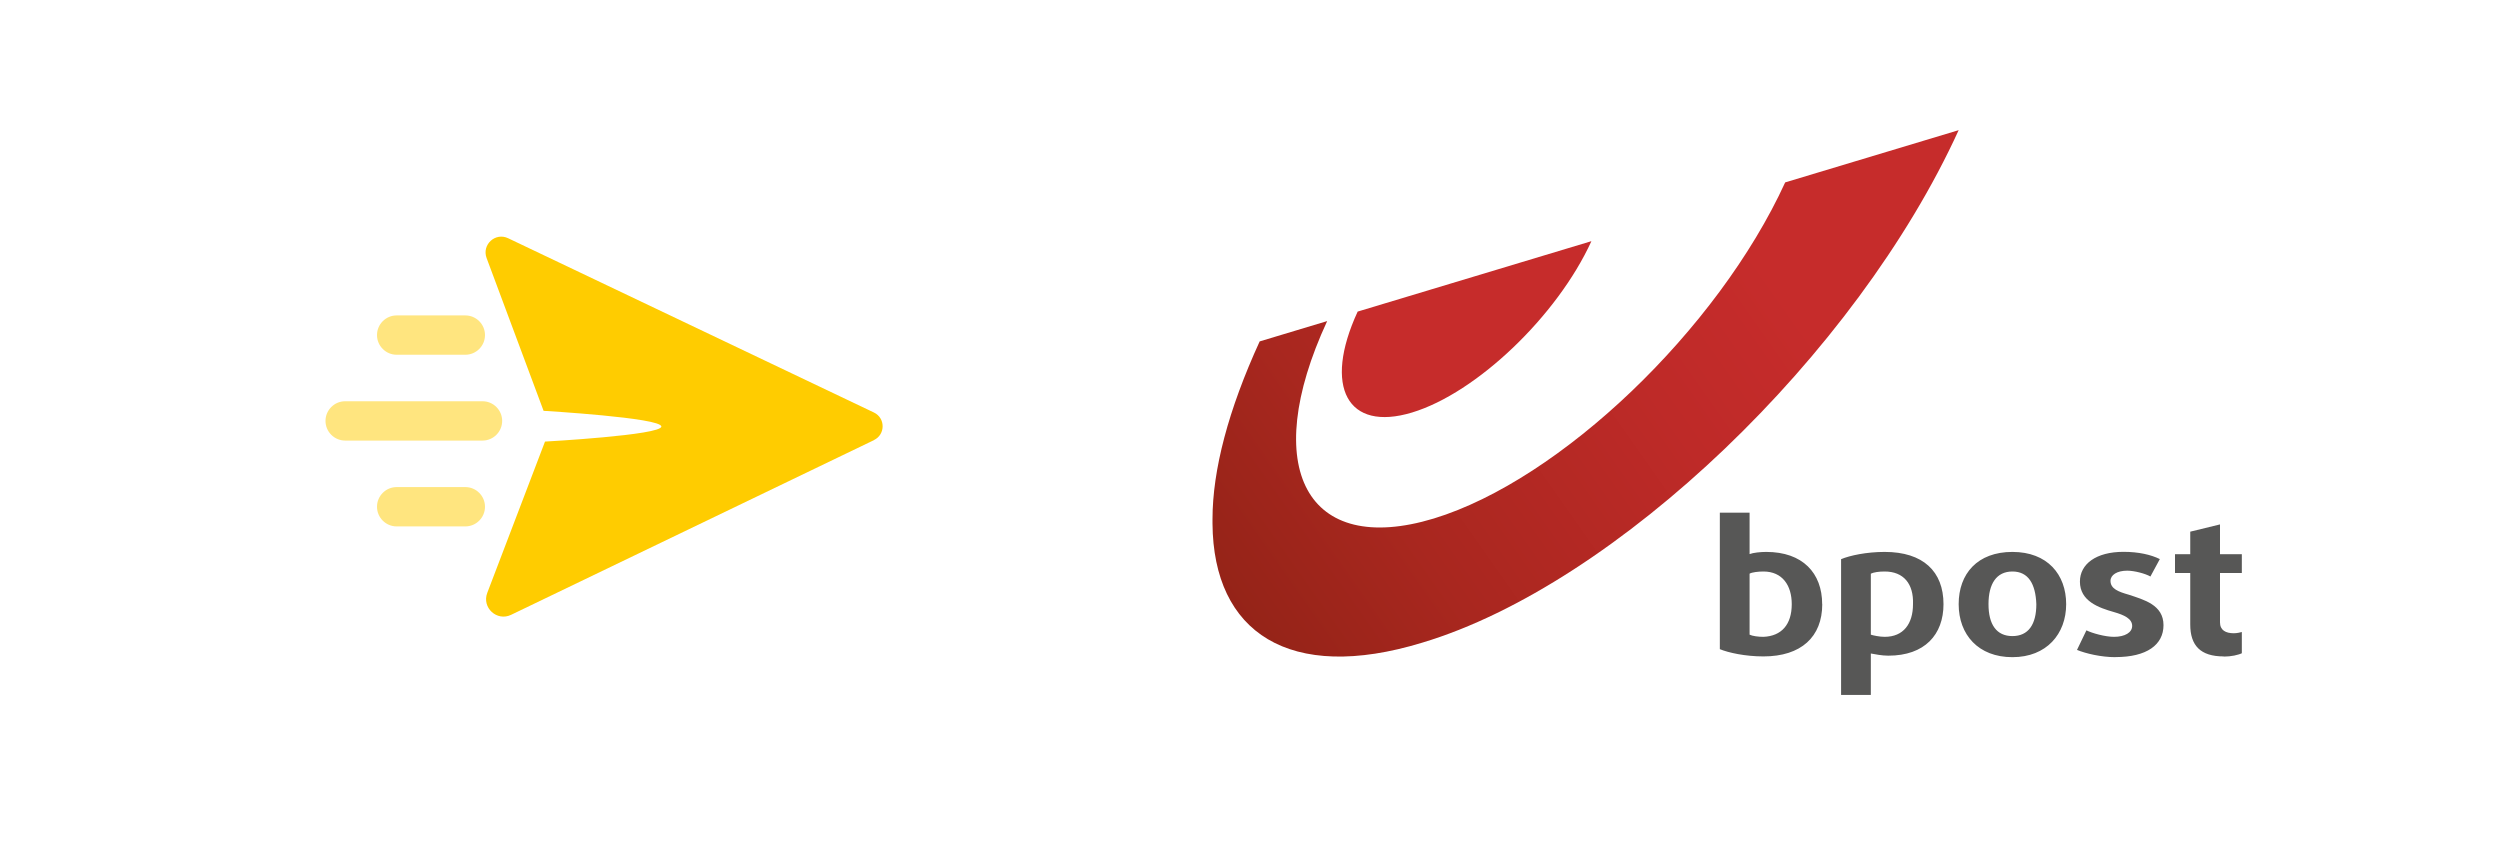
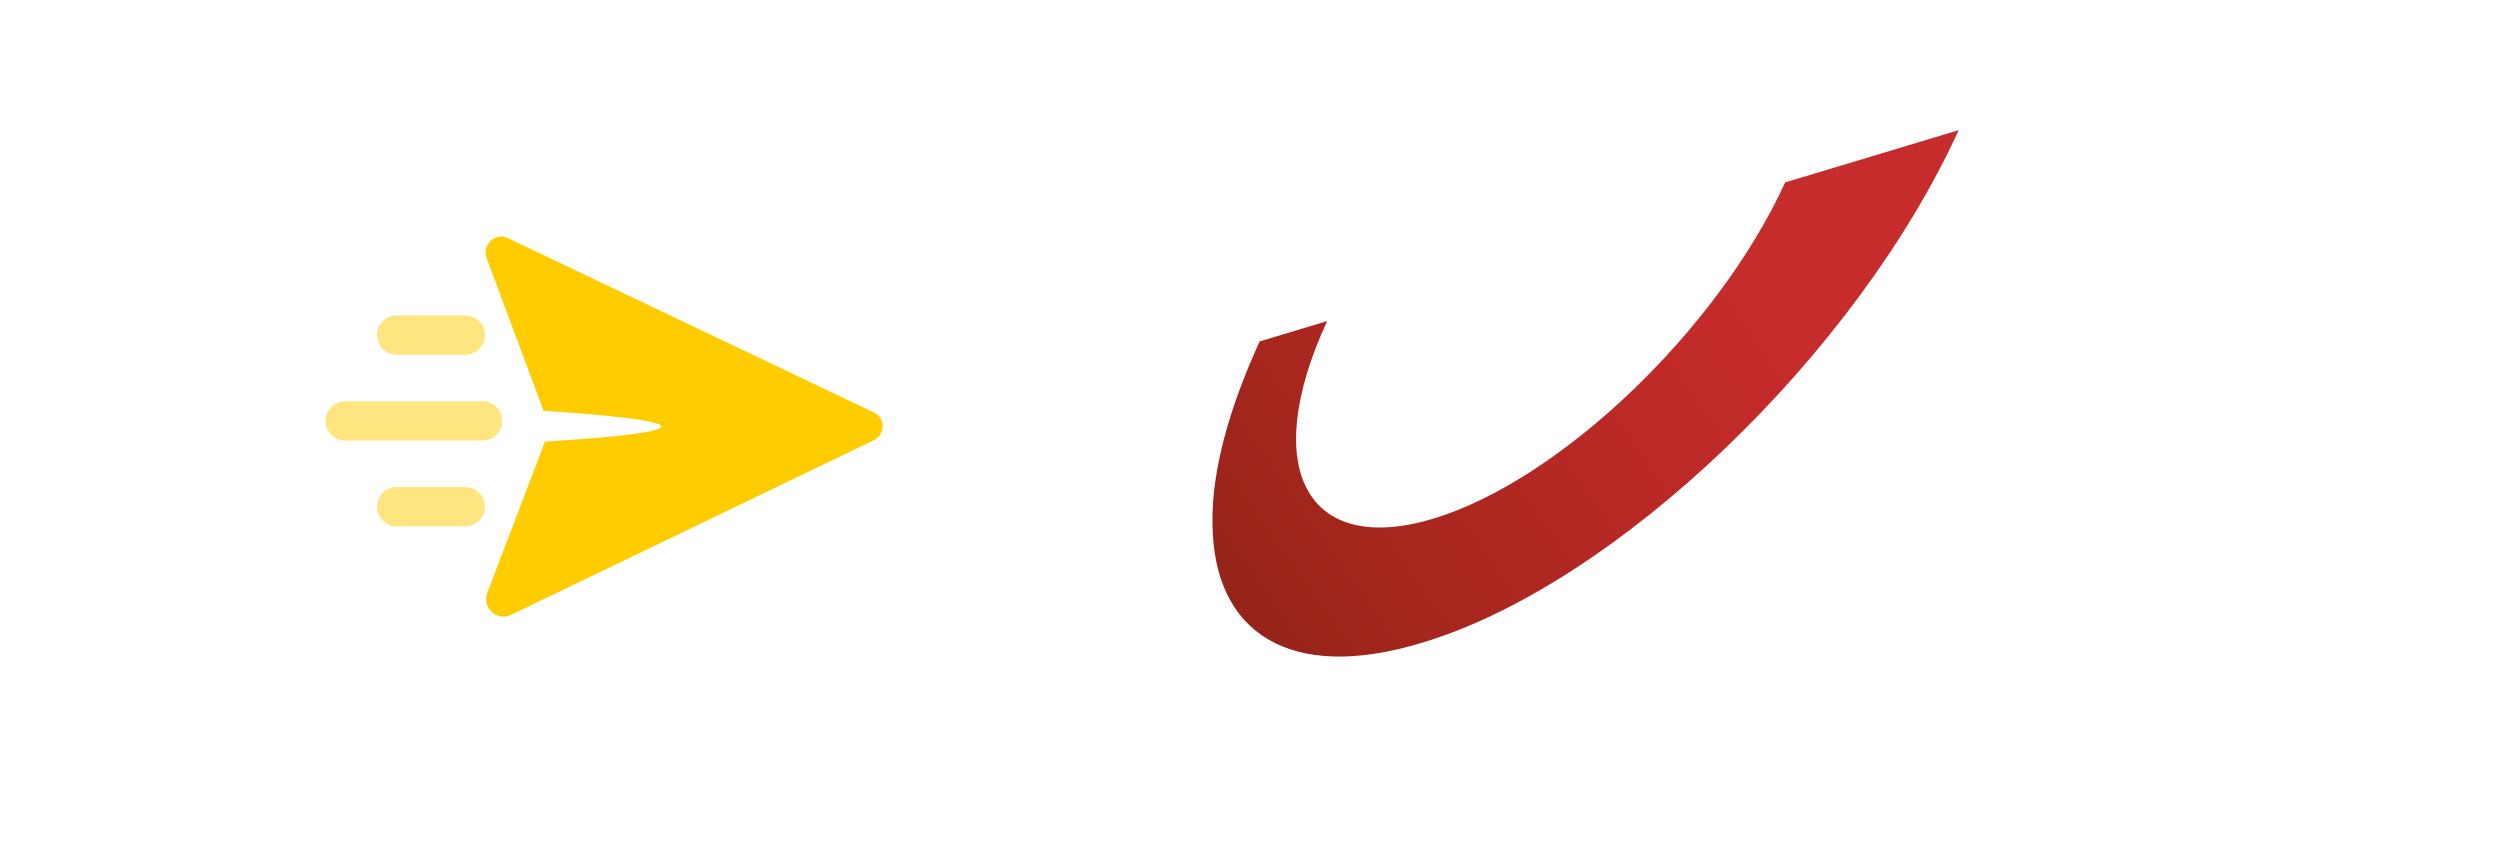
<svg xmlns="http://www.w3.org/2000/svg" xmlns:xlink="http://www.w3.org/1999/xlink" id="Online_Briefversand" data-name="Online Briefversand" viewBox="0 0 300 102">
  <defs>
    <style>
      .cls-1 {
        fill: none;
      }

      .cls-2 {
        fill: #fc0;
      }

      .cls-3 {
        fill: url(#Unbenannter_Verlauf_8);
      }

      .cls-4 {
        clip-path: url(#clippath-11);
      }

      .cls-5 {
        clip-path: url(#clippath-10);
      }

      .cls-6 {
        clip-path: url(#clippath-12);
      }

      .cls-7 {
        clip-path: url(#clippath-1);
      }

      .cls-8 {
        clip-path: url(#clippath-3);
      }

      .cls-9 {
        clip-path: url(#clippath-4);
      }

      .cls-10 {
        clip-path: url(#clippath-2);
      }

      .cls-11 {
        clip-path: url(#clippath-7);
      }

      .cls-12 {
        clip-path: url(#clippath-6);
      }

      .cls-13 {
        clip-path: url(#clippath-9);
      }

      .cls-14 {
        clip-path: url(#clippath-8);
      }

      .cls-15 {
        clip-path: url(#clippath-5);
      }

      .cls-16 {
        fill: #575756;
      }

      .cls-17 {
        fill: #fff;
      }

      .cls-18 {
        opacity: .5;
      }

      .cls-19 {
        fill: url(#Unbenannter_Verlauf_8-2);
      }

      .cls-20 {
        clip-path: url(#clippath);
      }
    </style>
    <clipPath id="clippath">
      <path class="cls-1" d="M214.22,21.89c-8.1,17.68-27,35.71-42.16,40.33-15.24,4.62-20.99-6.01-12.8-23.69l-8.1,2.44c-3.75,8.19-5.66,15.42-5.66,21.34v.52c.09,13.07,9.23,19.16,25.17,14.29,23.26-6.97,52.09-34.58,64.37-61.5l-20.82,6.27Z" />
    </clipPath>
    <linearGradient id="Unbenannter_Verlauf_8" data-name="Unbenannter Verlauf 8" x1="-7587.14" y1="-127.4" x2="-7586.27" y2="-127.4" gradientTransform="translate(751135.35 -507194.08) rotate(-35) scale(119.43)" gradientUnits="userSpaceOnUse">
      <stop offset="0" stop-color="#932317" />
      <stop offset=".24" stop-color="#a9271f" />
      <stop offset=".56" stop-color="#be2a28" />
      <stop offset=".75" stop-color="#c62c2b" />
      <stop offset="1" stop-color="#c62c2b" />
    </linearGradient>
    <clipPath id="clippath-1">
-       <path class="cls-1" d="M162.92,37.39c-4.18,9.06-1.22,14.46,6.53,12.11,7.75-2.35,17.42-11.59,21.52-20.56l-28.05,8.45Z" />
-     </clipPath>
+       </clipPath>
    <linearGradient id="Unbenannter_Verlauf_8-2" data-name="Unbenannter Verlauf 8" x1="-7488.36" y1="-44.6" x2="-7487.48" y2="-44.6" gradientTransform="translate(246216.17 -170064.72) rotate(-35) scale(39.95)" xlink:href="#Unbenannter_Verlauf_8" />
    <clipPath id="clippath-2">
-       <rect class="cls-1" x="145.5" y="15.62" width="123.52" height="70.38" />
-     </clipPath>
+       </clipPath>
    <clipPath id="clippath-3">
      <rect class="cls-1" x="145.5" y="15.62" width="123.52" height="70.38" />
    </clipPath>
    <clipPath id="clippath-4">
      <rect class="cls-1" x="145.5" y="15.62" width="123.52" height="70.38" />
    </clipPath>
    <clipPath id="clippath-5">
      <rect class="cls-1" x="145.5" y="15.62" width="123.52" height="70.38" />
    </clipPath>
    <clipPath id="clippath-6">
      <rect class="cls-1" x="145.5" y="15.62" width="123.52" height="70.38" />
    </clipPath>
    <clipPath id="clippath-7">
      <rect class="cls-1" x="145.5" y="15.62" width="123.52" height="70.38" />
    </clipPath>
    <clipPath id="clippath-8">
      <rect class="cls-1" x="145.5" y="15.62" width="123.52" height="70.38" />
    </clipPath>
    <clipPath id="clippath-9">
      <rect class="cls-1" x="145.5" y="15.62" width="123.52" height="70.38" />
    </clipPath>
    <clipPath id="clippath-10">
      <rect class="cls-1" x="145.5" y="15.62" width="123.52" height="70.38" />
    </clipPath>
    <clipPath id="clippath-11">
-       <rect class="cls-1" x="145.5" y="15.62" width="123.52" height="70.38" />
-     </clipPath>
+       </clipPath>
    <clipPath id="clippath-12">
      <rect class="cls-1" x="145.5" y="15.62" width="123.52" height="70.38" />
    </clipPath>
  </defs>
  <g>
    <rect class="cls-17" width="300" height="102" />
    <path class="cls-2" d="M104.89,52.81l-43.56,20.97c-1.7.82-3.53-.86-2.86-2.63l6.93-18.16s13.99-.77,13.96-1.81h0c-.02-1.05-14.13-1.88-14.13-1.88l-6.84-18.34c-.59-1.6,1.05-3.11,2.59-2.37l43.89,20.91c1.39.66,1.4,2.64,0,3.31Z" />
    <g class="cls-18">
      <path class="cls-2" d="M55.84,42.57h-8.24c-1.3,0-2.36-1.06-2.36-2.36s1.06-2.36,2.36-2.36h8.24c1.3,0,2.36,1.06,2.36,2.36s-1.06,2.36-2.36,2.36Z" />
    </g>
    <g class="cls-18">
      <line class="cls-2" x1="57.9" y1="50.51" x2="41.42" y2="50.51" />
      <path class="cls-2" d="M57.9,52.87h-16.48c-1.3,0-2.36-1.06-2.36-2.36s1.06-2.36,2.36-2.36h16.48c1.3,0,2.36,1.06,2.36,2.36s-1.06,2.36-2.36,2.36Z" />
    </g>
    <g class="cls-18">
      <path class="cls-2" d="M55.84,63.17h-8.24c-1.3,0-2.36-1.06-2.36-2.36s1.06-2.36,2.36-2.36h8.24c1.3,0,2.36,1.06,2.36,2.36s-1.06,2.36-2.36,2.36Z" />
    </g>
  </g>
  <g class="cls-20">
    <polygon class="cls-3" points="114.31 37.48 205.6 -26.45 266.23 60.22 174.94 124.07 114.31 37.48" />
  </g>
  <g class="cls-7">
    <polygon class="cls-19" points="147.94 36.44 180.34 13.79 201.68 44.28 169.36 67.01 147.94 36.44" />
  </g>
  <g>
    <g class="cls-10">
      <path class="cls-16" d="M226.59,78.68c-.78,0-1.57-.17-2.09-.26v4.97h-3.57v-16.29c1.05-.44,3.05-.87,5.23-.87,4.62,0,7.06,2.35,7.06,6.27,0,3.66-2.26,6.18-6.62,6.18M226.16,68.58c-.7,0-1.31.09-1.66.26v7.32c.26.09,1.05.26,1.66.26,2.26,0,3.4-1.57,3.4-3.92.09-2.44-1.13-3.92-3.4-3.92M241.49,78.86c-4.09,0-6.45-2.7-6.45-6.36s2.26-6.27,6.45-6.27,6.45,2.7,6.45,6.27-2.35,6.36-6.45,6.36M241.49,68.58c-1.92,0-2.87,1.48-2.87,3.92s.96,3.83,2.87,3.83,2.87-1.39,2.87-3.83c-.09-2.44-.96-3.92-2.87-3.92M253.86,78.86c-1.74,0-3.57-.44-4.62-.87l1.13-2.35c.7.35,2.26.78,3.31.78,1.31,0,2.18-.52,2.18-1.31,0-.87-.96-1.31-2.18-1.66-1.83-.52-4.09-1.31-4.09-3.66,0-2.09,1.92-3.57,5.23-3.57,1.83,0,3.31.35,4.36.87l-1.13,2.09c-.61-.35-1.92-.7-2.79-.7-1.22,0-2,.52-2,1.22,0,.96.96,1.31,2.18,1.66,1.83.61,4.18,1.22,4.18,3.66,0,2.35-2,3.83-5.75,3.83M266.84,78.77c-2.79,0-4.01-1.31-4.01-3.83v-6.18h-1.83v-2.26h1.83v-2.7l3.57-.87v3.57h2.7v2.26h-2.7v5.92c0,.96.7,1.31,1.66,1.31.35,0,.78-.09,1.05-.17v2.53c-.52.26-1.39.44-2.26.44M218.67,72.5c0,3.92-2.53,6.27-7.06,6.27-2.18,0-4.18-.44-5.23-.87v-16.38h3.57v4.97c.44-.17,1.31-.26,2-.26,4.36,0,6.71,2.53,6.71,6.27M215.01,72.5c0-2.26-1.13-3.92-3.4-3.92-.61,0-1.39.09-1.66.26v7.32c.35.17,1.05.26,1.66.26,2.18-.09,3.4-1.48,3.4-3.92" />
    </g>
    <g class="cls-8">
      <path class="cls-16" d="M210.04,92.62c0,.35,0,.52-.09.61,0,.09-.09.17-.17.17s-.09,0-.17-.09c-.09,0-.17-.09-.26-.09s-.26-.09-.44-.09-.35-.09-.52-.09c-.35,0-.61.09-.87.26-.26.17-.35.35-.35.61,0,.17.09.35.26.52.17.17.35.26.52.44.26.09.44.26.7.35s.52.26.7.44c.26.17.44.35.61.61.17.26.26.52.26.87,0,.26-.09.52-.17.78s-.26.44-.52.61-.44.26-.7.35-.52.09-.78.09c-.35,0-.61,0-.87-.09s-.52-.17-.78-.26c0-.35,0-.52.09-.7,0-.09.09-.17.09-.17.09,0,.17,0,.26.09.09.09.26.09.35.17.17.09.26.09.44.17s.35.09.61.09c.35,0,.61-.09.87-.26.26-.17.35-.35.35-.61s-.09-.44-.26-.61-.35-.26-.52-.44c-.26-.17-.44-.26-.7-.44s-.52-.26-.7-.44c-.26-.17-.44-.35-.52-.61s-.26-.52-.26-.78.09-.52.17-.78.26-.44.44-.61.44-.26.7-.35.61-.09.87-.09.44,0,.7.09c.17.09.44.17.7.26" />
    </g>
    <g class="cls-9">
      <path class="cls-16" d="M217.88,97.67l.17.7c-.7.52-1.39.7-2.18.7-.52,0-.87-.09-1.22-.26-.35-.17-.7-.44-.87-.7-.26-.26-.44-.61-.52-1.05s-.17-.87-.17-1.31.09-.87.17-1.22c.09-.44.35-.78.61-1.13.26-.35.52-.61.87-.78.35-.17.78-.26,1.22-.26.35,0,.7.09.96.17.26.09.52.26.7.52.17.26.35.52.44.78s.17.61.17.96v.44c-.87.17-1.57.17-2.18.17h-2.09v.26c0,.35.09.7.17.96.09.26.26.61.44.78.17.26.44.44.7.52.26.17.52.17.87.17.52.17,1.13,0,1.74-.44h0ZM213.96,94.8h1.57c.52,0,1.05,0,1.57-.09,0-.17,0-.35-.09-.52s-.17-.35-.26-.52c-.09-.17-.26-.26-.44-.35s-.35-.17-.61-.17-.44.09-.61.17-.35.26-.52.35c-.17.17-.26.35-.35.52-.17.17-.17.35-.26.61" />
    </g>
    <g class="cls-15">
      <path class="cls-16" d="M219.71,92.53h.87v1.05c.35-.35.7-.61,1.13-.87s.87-.35,1.31-.35c.35,0,.7.09.96.17.26.17.44.35.52.52.17.26.26.52.26.78.09.26.09.61.09.87v4.18h-.96v-4.7c0-.26-.09-.35-.17-.52s-.17-.35-.35-.44c-.17-.09-.35-.17-.61-.17-.17,0-.44,0-.61.09s-.35.17-.52.26c-.17.09-.35.26-.52.35-.17.17-.35.26-.44.44v4.62h-.96v-6.27h0Z" />
    </g>
    <g class="cls-12">
      <path class="cls-16" d="M235.3,97.5l.17.7c-.35.26-.61.52-.96.61-.35.17-.7.26-1.05.26-.52,0-.87-.09-1.31-.26-.35-.17-.7-.44-.96-.7-.26-.26-.44-.61-.61-1.05-.17-.35-.17-.78-.17-1.22,0-.52.09-.96.26-1.39.17-.44.44-.78.7-1.13s.7-.52,1.05-.78c.44-.17.87-.26,1.31-.26.26,0,.61,0,.87.09s.52.09.78.26c0,.35-.09.61-.09.78s-.09.17-.17.17-.17,0-.26-.09c-.09,0-.17-.09-.26-.09-.09-.09-.26-.09-.44-.09s-.35-.09-.61-.09c-.35,0-.61.09-.87.17-.26.17-.52.35-.7.52-.17.26-.35.52-.44.78s-.17.61-.17.96.09.7.17,1.05c.09.35.26.61.44.78.17.26.44.44.7.52.26.17.52.17.87.17s.61-.09.96-.26c.26,0,.52-.26.78-.44h0Z" />
    </g>
    <g class="cls-11">
-       <path class="cls-16" d="M236.96,88.61h.96v4.88c.35-.35.7-.61,1.13-.78.44-.26.78-.35,1.31-.35.35,0,.7.09.96.17.26.17.44.35.52.52.17.26.26.44.26.78.09.26.09.61.09.87v4.27h-.96v-4.7c0-.17-.09-.35-.17-.52s-.17-.35-.35-.44c-.17-.09-.35-.17-.61-.17-.17,0-.44,0-.61.09s-.35.17-.52.26c-.17.09-.35.26-.52.35-.17.17-.35.26-.44.44v4.62h-.96v-10.28h-.09Z" />
+       <path class="cls-16" d="M236.96,88.61h.96v4.88c.35-.35.7-.61,1.13-.78.44-.26.78-.35,1.31-.35.35,0,.7.09.96.17.26.17.44.35.52.52.17.26.26.44.26.78.09.26.09.61.09.87v4.27h-.96v-4.7c0-.17-.09-.35-.17-.52s-.17-.35-.35-.44s-.35.17-.52.26c-.17.09-.35.26-.52.35-.17.17-.35.26-.44.44v4.62h-.96v-10.28h-.09Z" />
    </g>
    <g class="cls-14">
      <path class="cls-16" d="M247.24,98.02c-.35.35-.7.61-1.05.78-.35.17-.7.35-1.13.35-.52,0-.96-.17-1.22-.44s-.44-.7-.44-1.13c0-.35.09-.7.26-.96.17-.26.44-.44.78-.61s.7-.35,1.22-.44c.44-.09.96-.26,1.57-.44v-.35c0-.26,0-.44-.09-.7s-.09-.35-.17-.52-.26-.26-.35-.35c-.17-.09-.35-.09-.61-.09s-.52,0-.7.09c-.26.09-.44.09-.61.17s-.35.09-.44.17-.17.09-.26.09-.09-.09-.09-.17v-.61c.44-.17.87-.35,1.22-.44.44-.09.78-.17,1.13-.17.7,0,1.22.17,1.48.61.26.35.44.96.44,1.74v4.27h-.87l-.09-.87ZM247.24,95.76c-.52.17-.87.26-1.22.35s-.61.17-.87.35c-.26.09-.44.26-.52.35-.09.17-.17.35-.17.52,0,.26.09.52.26.7s.35.26.61.26c.35,0,.61-.09.96-.35.35-.17.61-.44.96-.78v-1.39Z" />
    </g>
    <g class="cls-13">
      <path class="cls-16" d="M250.11,92.53h.87v1.74c.35-.7.61-1.22,1.05-1.48.35-.26.7-.44,1.13-.44h.26v.78c0,.09-.09.09-.09.17h-.26c-.17,0-.35.09-.52.09-.17.09-.35.17-.44.26-.17.17-.35.35-.44.52-.17.26-.35.52-.52.87v3.75h-.96v-6.27h-.09Z" />
    </g>
    <g class="cls-5">
      <path class="cls-16" d="M258.65,93.49c.09.17.17.35.17.52.09.17.09.44.09.61,0,.35-.09.7-.17.96-.09.26-.26.52-.52.78-.26.17-.52.35-.78.52-.35.09-.61.17-1.05.17-.26,0-.44,0-.7-.09-.26.17-.44.35-.61.52s-.26.35-.26.44,0,.17.09.26c.09.09.17.17.26.17.09.09.26.09.52.09.17,0,.52,0,.78.09.44,0,.78,0,1.13.09s.7.09.96.26c.26.09.52.26.61.52.17.17.26.52.26.87s-.09.7-.26.96c-.17.26-.44.52-.7.78-.26.17-.7.35-1.05.52-.44.09-.87.17-1.39.17-.35,0-.7,0-1.05-.09-.35-.09-.61-.17-.78-.35-.26-.17-.44-.35-.52-.52s-.17-.44-.17-.7.09-.61.26-.87c.17-.26.52-.61.96-.96-.26-.09-.44-.17-.52-.35-.17-.17-.26-.35-.26-.61s.09-.52.26-.7.44-.44.87-.7c-.35-.17-.61-.44-.78-.78-.17-.35-.26-.7-.26-1.22,0-.35.09-.61.17-.96.09-.26.26-.52.52-.78.26-.17.44-.35.78-.52.26-.09.61-.17.96-.17.61,0,1.05.17,1.48.44.35,0,.61-.09.96-.09h1.13v.44c0,.17,0,.26-.09.26s-.17.09-.26.09h-1.05v-.09ZM255.6,99.15c-.35.26-.61.52-.78.78-.17.26-.26.44-.26.7,0,.35.17.7.52.87s.78.26,1.31.26c.7,0,1.31-.17,1.66-.44.44-.26.61-.61.61-1.05,0-.26-.09-.44-.17-.61-.09-.17-.35-.26-.61-.35s-.61-.17-.96-.17c-.35,0-.78,0-1.31,0M256.56,96.28c.44,0,.78-.17,1.05-.44s.44-.7.44-1.13c0-.52-.17-.87-.44-1.22s-.7-.44-1.13-.44-.78.17-1.05.44c-.26.26-.44.7-.44,1.13,0,.52.17.87.44,1.22.26.35.7.44,1.13.44" />
    </g>
    <g class="cls-4">
      <path class="cls-16" d="M265.71,97.67l.17.7c-.7.52-1.39.7-2.18.7-.52,0-.87-.09-1.22-.26-.35-.17-.7-.44-.87-.7-.26-.26-.44-.61-.52-1.05s-.17-.87-.17-1.31.09-.87.17-1.22c.09-.44.35-.78.61-1.13s.52-.61.87-.78c.35-.17.78-.26,1.22-.26.35,0,.7.09.96.17s.52.26.7.52c.17.26.35.52.44.78s.17.61.17.96v.44c-.7.09-1.39.09-2.09.09h-2.09v.26c0,.35.09.7.17.96.09.26.26.61.44.78.17.26.44.44.7.52.26.17.52.17.87.17.52.26,1.05.09,1.66-.35h0ZM261.79,94.8h1.57c.52,0,1.05,0,1.57-.09,0-.17,0-.35-.09-.52s-.17-.35-.26-.52-.26-.26-.44-.35-.35-.17-.61-.17-.44.09-.61.17-.35.26-.52.35c-.17.17-.26.35-.35.52s-.17.35-.26.61" />
    </g>
    <g class="cls-6">
      <path class="cls-16" d="M211.35,89.75c0-.17.09-.35.17-.52.09-.09.26-.17.44-.17s.35.09.52.17c.09.17.17.35.17.52,0,.35-.09.78-.35,1.13-.26.44-.52.78-.78,1.13-.17-.09-.26-.17-.35-.17q-.09-.09-.09-.17t.09-.17c.09-.09.09-.17.17-.26.09-.09.17-.26.26-.44.09-.17.17-.35.17-.52-.09-.09-.26-.09-.35-.17-.09,0-.09-.17-.09-.35" />
    </g>
  </g>
</svg>